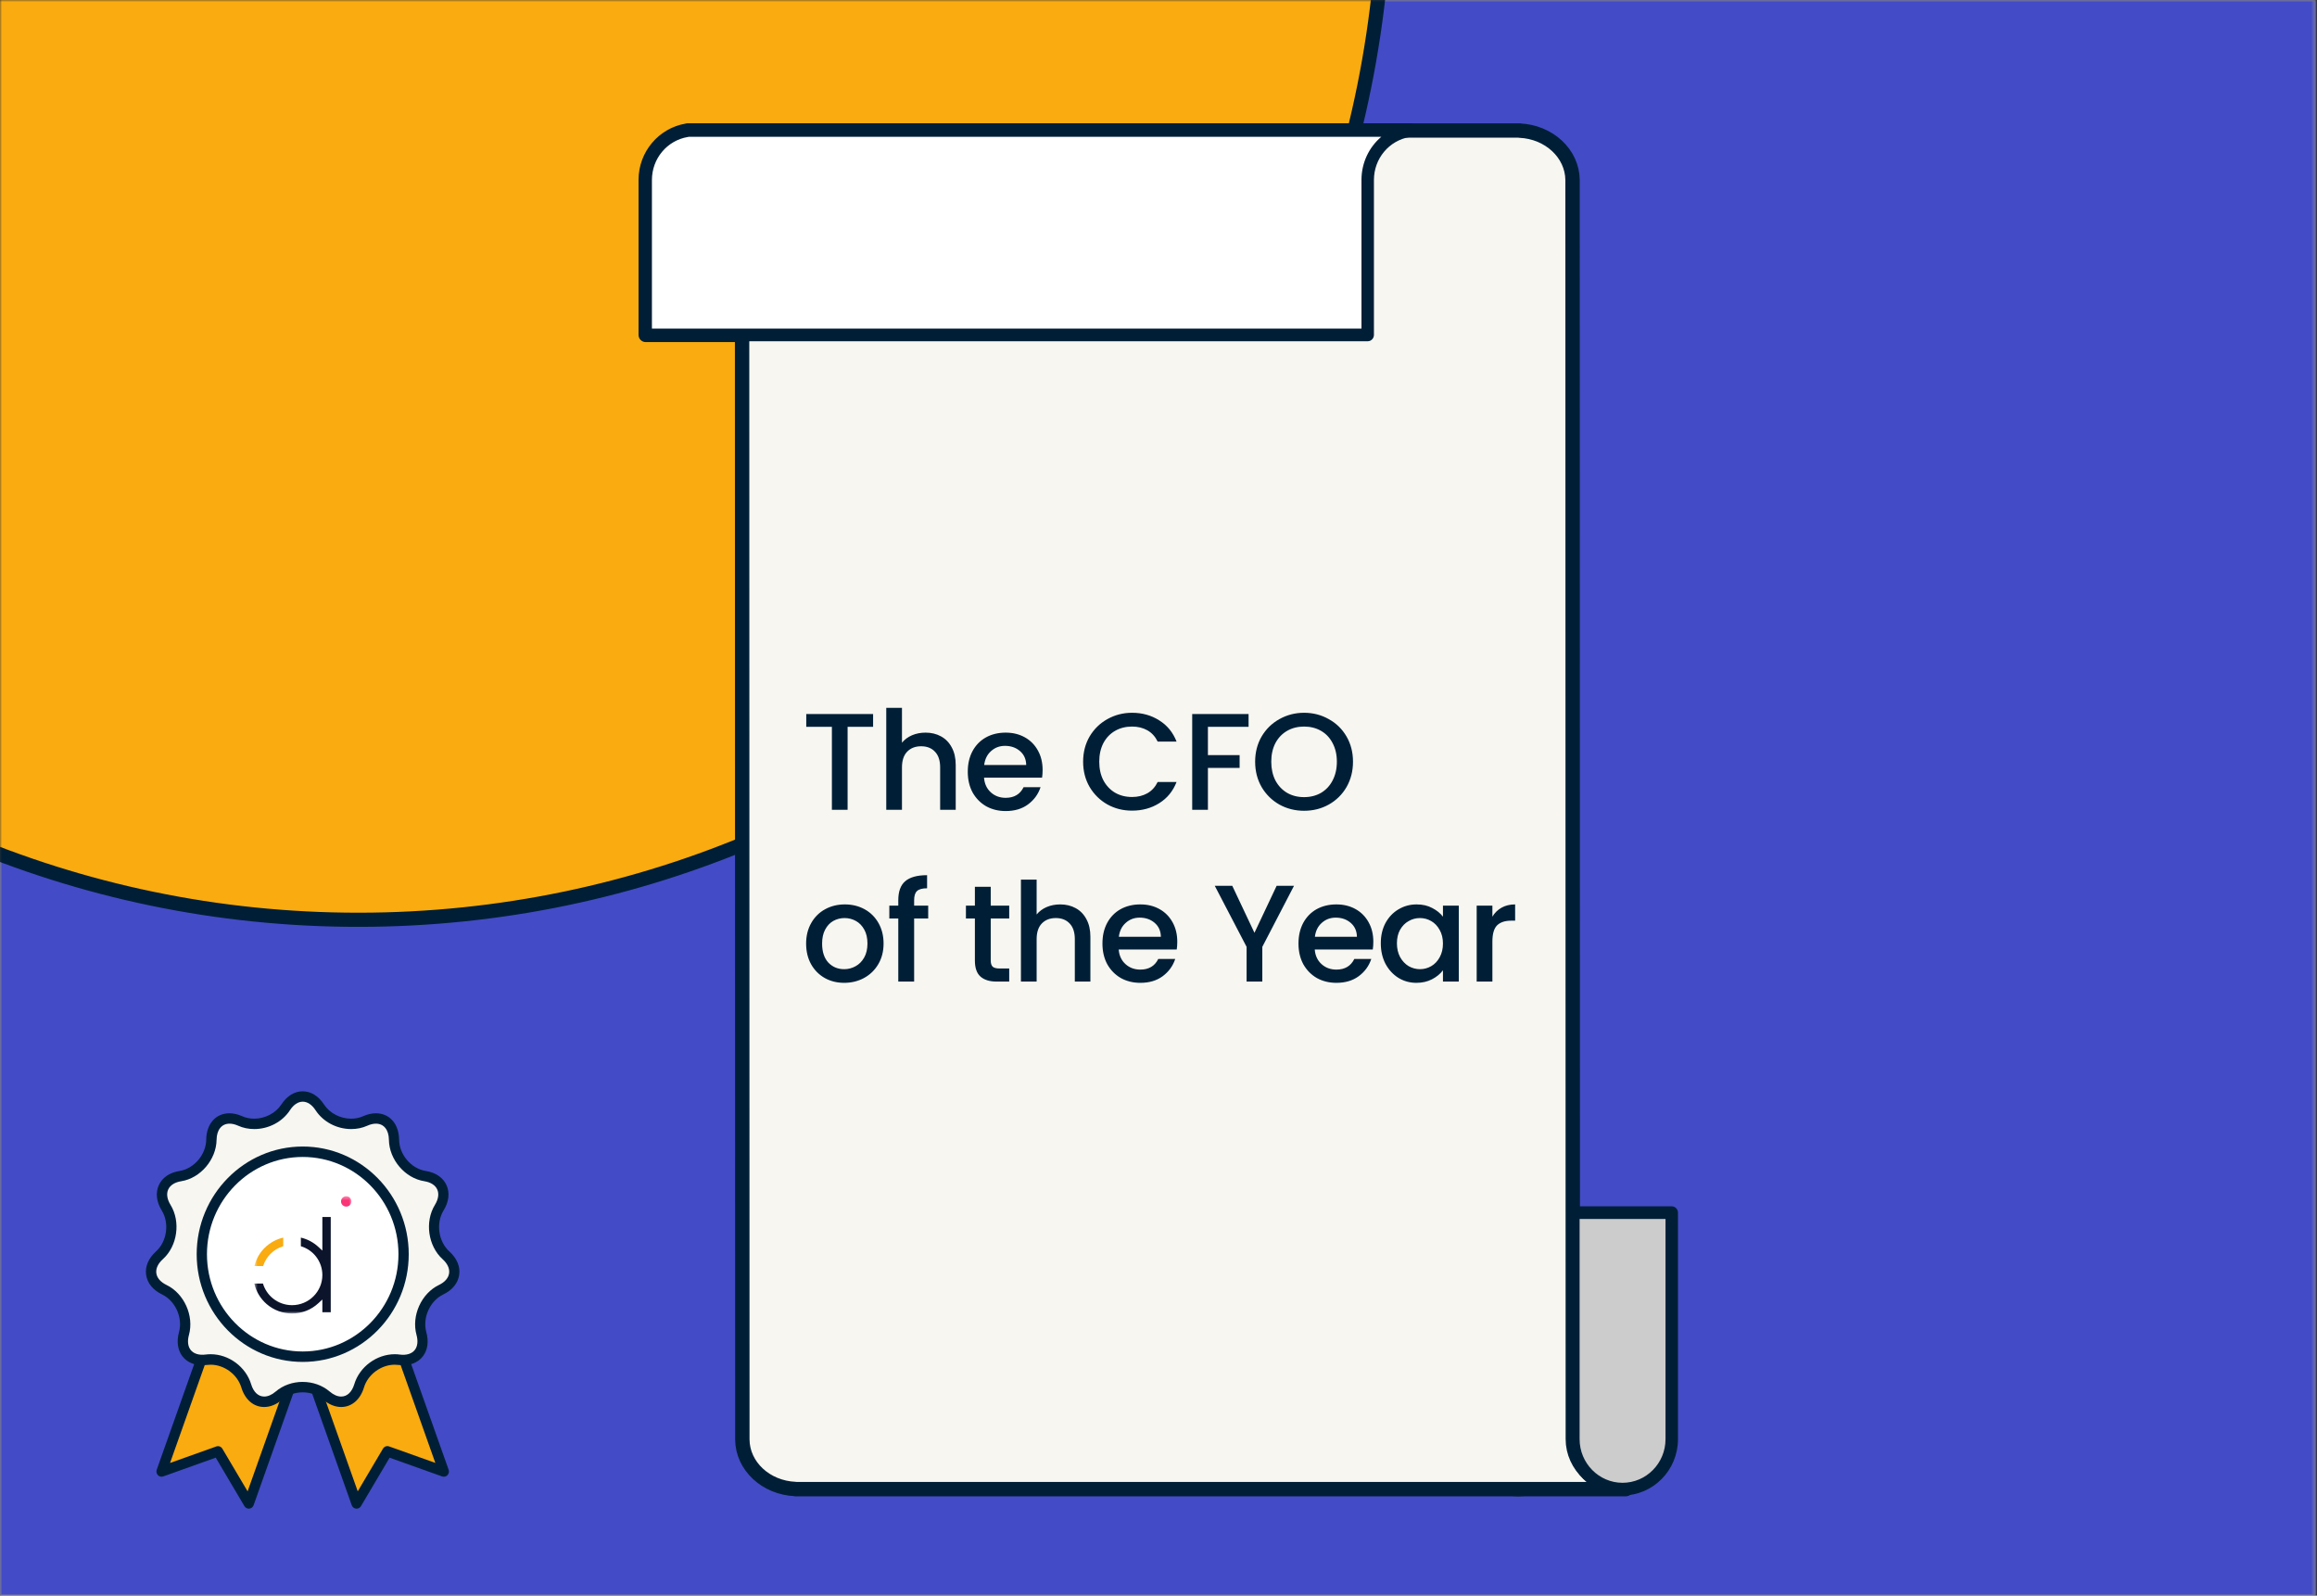
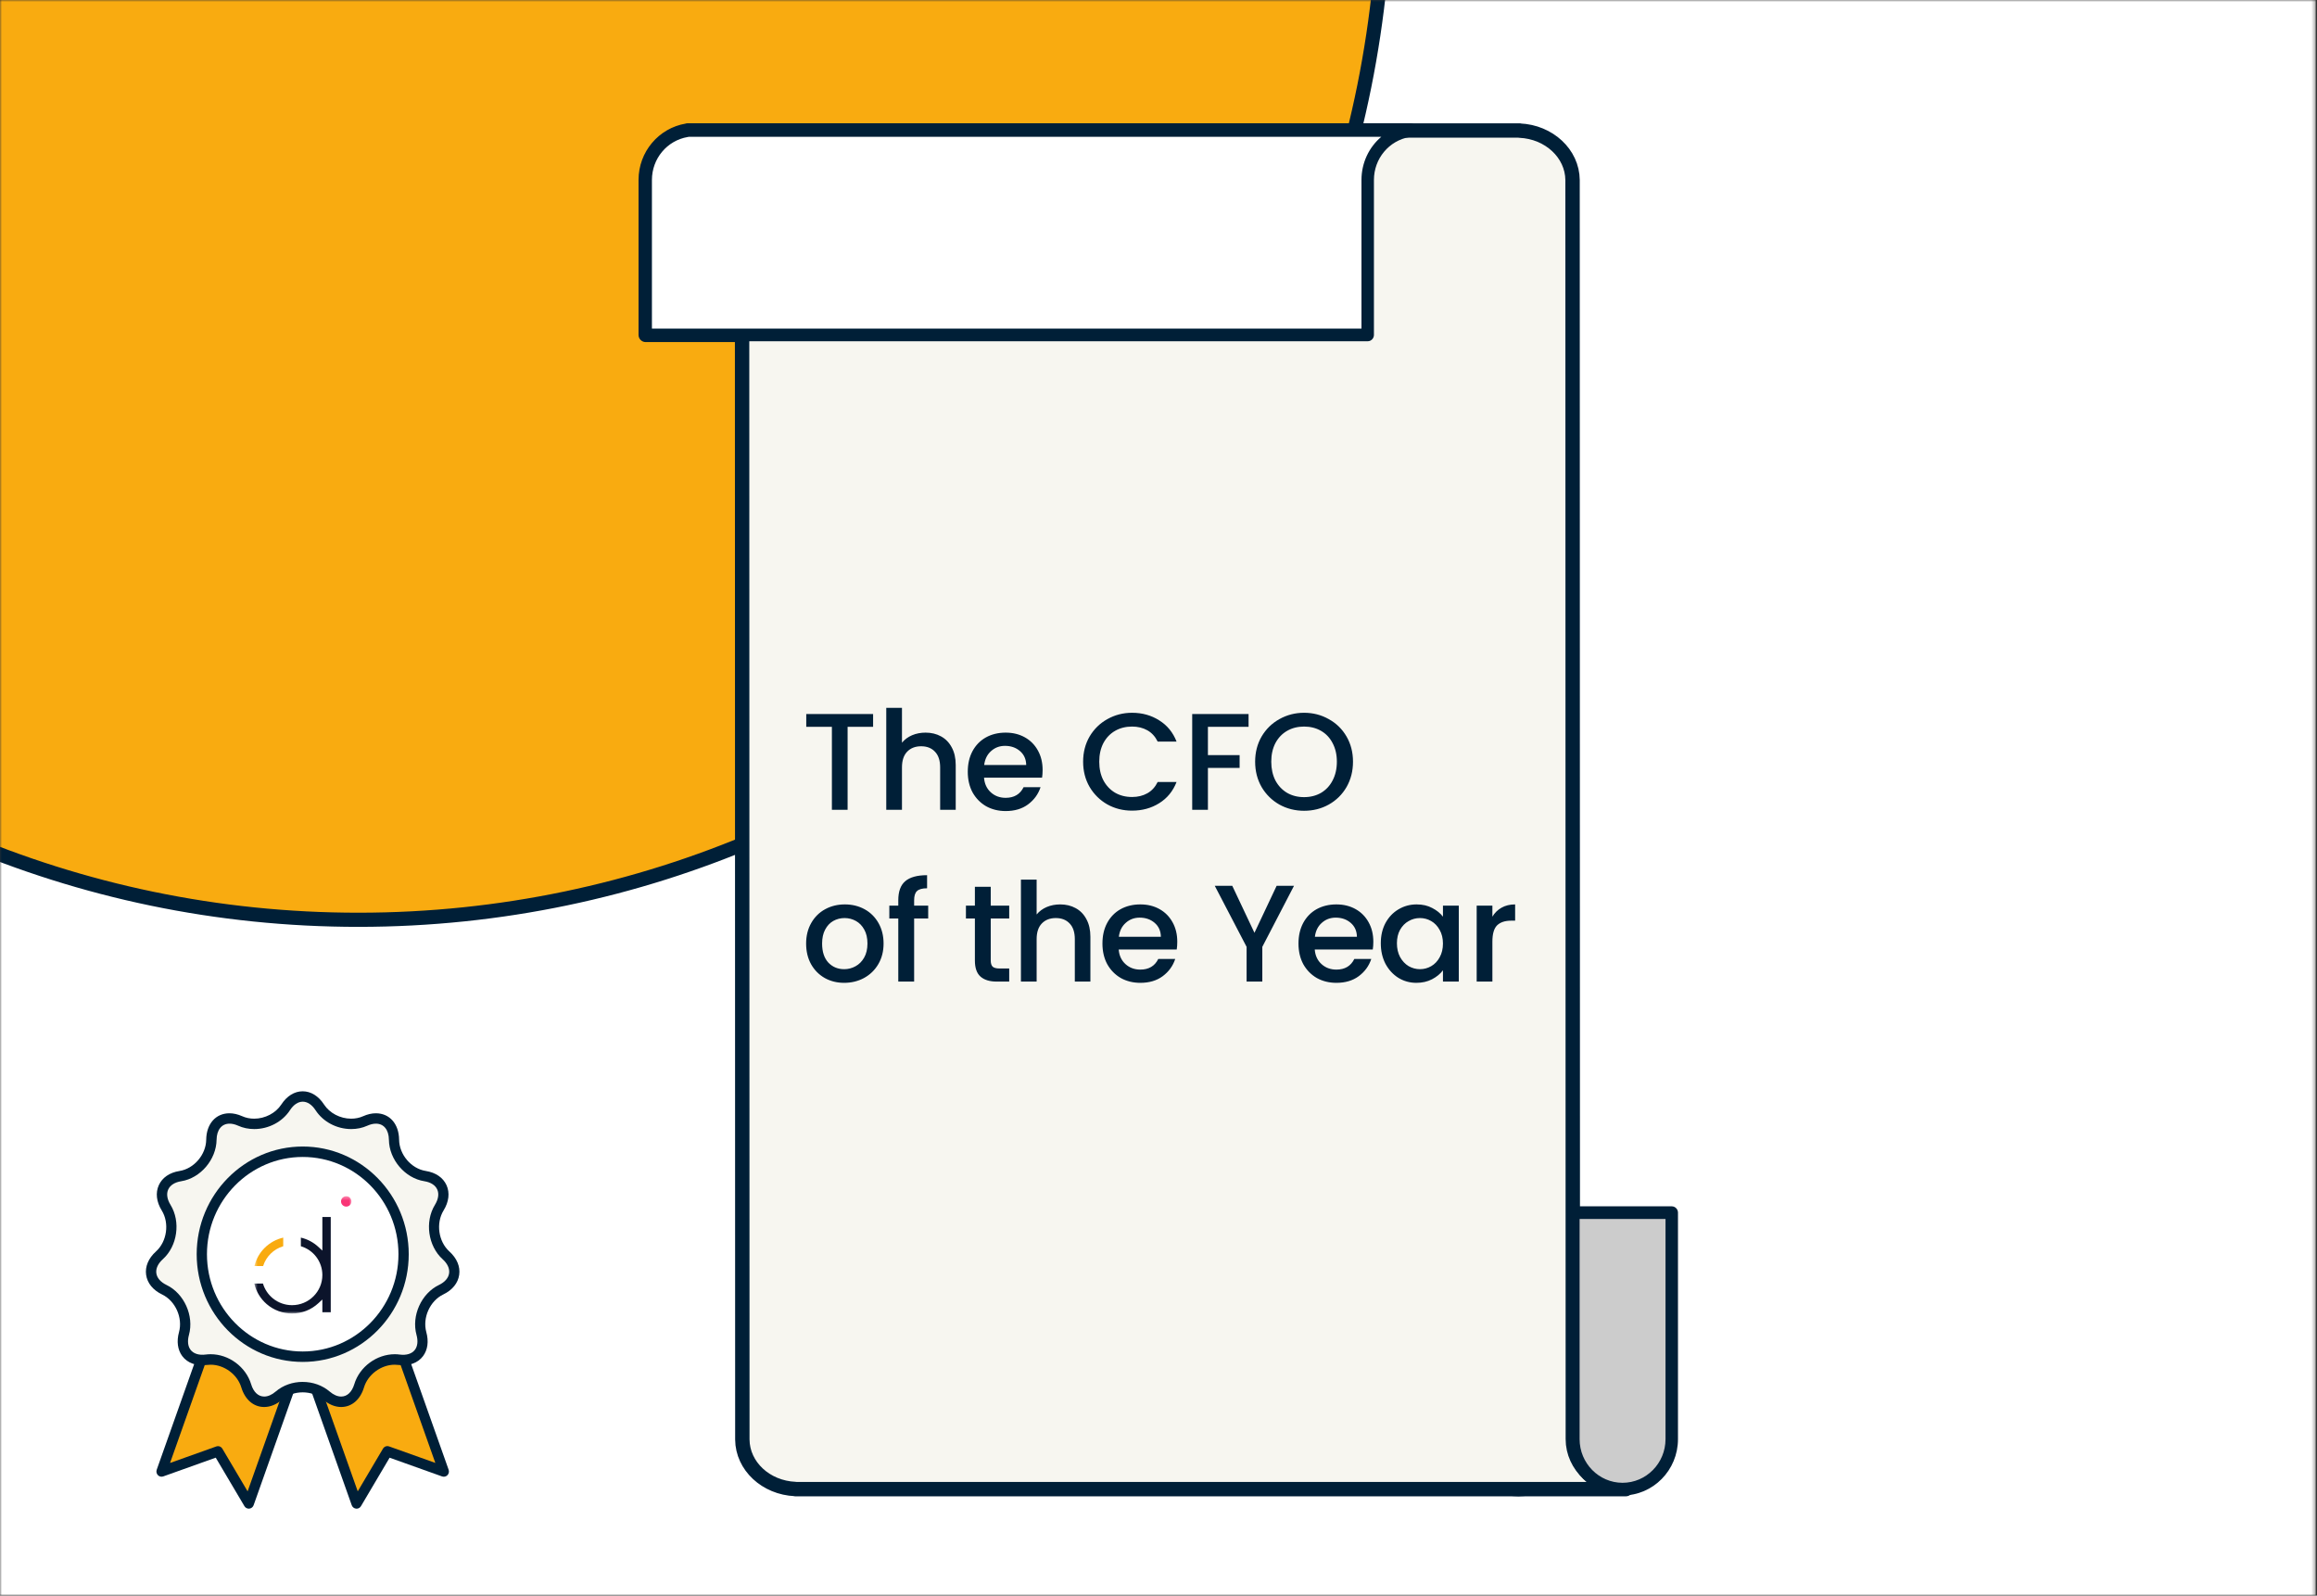
<svg xmlns="http://www.w3.org/2000/svg" width="607" height="418" viewBox="0 0 607 418" fill="none">
  <rect x="0" y="0" width="607" height="418" fill="#333333" stroke="none" />
  <g clip-path="url(#clip0_812_1774)">
    <mask id="mask0_812_1774" style="mask-type:luminance" maskUnits="userSpaceOnUse" x="0" y="0" width="607" height="418">
      <path d="M606.669 0H0V418H606.669V0Z" fill="white" />
    </mask>
    <g mask="url(#mask0_812_1774)">
      <path d="M606.669 0H0V418H606.669V0Z" fill="white" />
      <mask id="mask1_812_1774" style="mask-type:luminance" maskUnits="userSpaceOnUse" x="0" y="0" width="607" height="418">
-         <path d="M606.669 0H0V418H606.669V0Z" fill="white" />
+         <path d="M606.669 0H0H606.669V0Z" fill="white" />
      </mask>
      <g mask="url(#mask1_812_1774)">
-         <path d="M606.669 0H0V418H606.669V0Z" fill="black" fill-opacity="0.2" />
        <path d="M614.802 0H94.335V212.253H614.802V0Z" fill="#444BC6" />
        <path d="M614.802 0H-13.825V424.506H614.802V0Z" fill="#444BC6" />
      </g>
      <path d="M362.879 -32.489C362.879 -183.42 242.506 -305.704 94.017 -305.617C-54.471 -305.531 -174.844 -183.106 -174.844 -32.175C-174.844 118.757 -54.471 241.04 94.017 240.954C242.506 240.867 362.879 118.443 362.879 -32.489Z" fill="#F9AB10" stroke="#001F37" stroke-width="3.708" stroke-linejoin="round" />
      <path d="M65.179 393.852L57.103 380.21L42.323 385.491L59.806 336.17L82.663 344.538L65.179 393.852Z" fill="#F9AB10" />
      <path d="M65.179 395.218C64.708 395.218 64.271 394.972 64.029 394.556L56.518 381.863L42.766 386.775C42.275 386.946 41.73 386.823 41.367 386.447C41.004 386.071 40.883 385.518 41.058 385.019L58.542 335.705C58.663 335.363 58.911 335.083 59.234 334.933C59.557 334.776 59.927 334.762 60.263 334.885L83.12 343.253C83.819 343.513 84.182 344.292 83.927 345.002L66.443 394.316C66.268 394.815 65.824 395.164 65.306 395.211C65.259 395.211 65.219 395.211 65.172 395.211L65.179 395.218ZM57.103 378.844C57.567 378.844 58.004 379.083 58.252 379.506L64.869 390.689L80.941 345.364L60.613 337.925L44.548 383.25L56.659 378.926C56.807 378.871 56.955 378.851 57.103 378.851V378.844Z" fill="#001F37" />
      <path d="M93.417 393.852L101.493 380.21L116.28 385.49L98.797 336.169L75.934 344.538L93.417 393.852Z" fill="#F9AB10" />
      <path d="M93.417 395.218C93.376 395.218 93.329 395.218 93.282 395.218C92.764 395.163 92.321 394.815 92.146 394.323L74.656 345.009C74.407 344.298 74.763 343.52 75.463 343.26L98.326 334.892C98.662 334.769 99.032 334.789 99.355 334.94C99.677 335.097 99.926 335.37 100.047 335.712L117.531 385.026C117.706 385.525 117.585 386.078 117.221 386.454C116.858 386.829 116.307 386.952 115.823 386.782L102.071 381.87L94.567 394.562C94.325 394.979 93.881 395.225 93.417 395.225V395.218ZM77.648 345.357L93.719 390.682L100.33 379.5C100.659 378.946 101.325 378.7 101.93 378.912L114.047 383.236L97.976 337.911L77.641 345.35L77.648 345.357Z" fill="#001F37" />
      <path d="M83.779 290.1C86.247 293.905 91.579 295.49 95.688 293.652C99.797 291.808 103.172 294.014 103.226 298.578C103.28 303.134 106.918 307.403 111.356 308.1C115.781 308.804 117.455 312.513 115.075 316.373C112.701 320.246 113.488 325.834 116.843 328.86C120.199 331.886 119.621 335.917 115.566 337.864C111.504 339.811 109.198 344.948 110.408 349.34C111.625 353.726 108.996 356.807 104.551 356.212C100.099 355.618 95.426 358.671 94.101 363.03C92.783 367.388 88.937 368.536 85.507 365.591C82.085 362.647 76.53 362.647 73.094 365.591C69.671 368.536 65.825 367.388 64.5 363.03C63.182 358.671 58.515 355.618 54.064 356.212C49.612 356.807 46.983 353.726 48.2 349.34C49.404 344.948 47.097 339.811 43.042 337.864C38.981 335.917 38.409 331.886 41.765 328.86C45.127 325.834 45.914 320.246 43.533 316.373C41.153 312.513 42.82 308.804 47.259 308.1C51.69 307.403 55.328 303.134 55.388 298.578C55.442 294.014 58.811 291.815 62.92 293.652C67.028 295.49 72.354 293.905 74.836 290.1C77.31 286.295 81.318 286.295 83.793 290.1H83.779Z" fill="#F7F6F0" />
      <path d="M89.38 368.59C87.766 368.59 86.125 367.914 84.632 366.636C83.22 365.421 81.324 364.751 79.3 364.751C77.276 364.751 75.373 365.421 73.954 366.636C72.468 367.914 70.827 368.59 69.213 368.59C66.429 368.59 64.19 366.664 63.208 363.433C62.186 360.051 58.736 357.51 55.179 357.51C54.863 357.51 54.54 357.531 54.231 357.572C51.487 357.94 49.114 357.086 47.749 355.256C46.532 353.616 46.229 351.389 46.895 348.978C47.93 345.207 45.94 340.78 42.456 339.107C40.069 337.959 38.59 336.135 38.281 333.97C37.971 331.804 38.886 329.625 40.856 327.849C43.741 325.253 44.427 320.437 42.376 317.11C40.977 314.842 40.702 312.493 41.596 310.498C42.49 308.503 44.42 307.171 47.029 306.761C50.828 306.16 53.969 302.485 54.023 298.564C54.07 294.424 56.517 291.644 60.108 291.644C61.184 291.644 62.307 291.903 63.444 292.409C64.405 292.839 65.461 293.058 66.584 293.058C69.435 293.058 72.226 291.603 73.692 289.355C75.144 287.122 77.135 285.885 79.293 285.885C81.452 285.885 83.442 287.115 84.895 289.355C86.354 291.603 89.144 293.058 91.996 293.058C93.119 293.058 94.174 292.839 95.136 292.409C96.272 291.903 97.395 291.644 98.471 291.644C102.062 291.644 104.51 294.424 104.557 298.564C104.604 302.485 107.738 306.16 111.55 306.754C114.159 307.171 116.083 308.496 116.984 310.491C117.878 312.486 117.602 314.836 116.204 317.104C114.166 320.43 114.845 325.246 117.723 327.842C119.694 329.625 120.608 331.797 120.299 333.963C119.99 336.135 118.51 337.959 116.123 339.107C112.64 340.78 110.649 345.207 111.685 348.978C112.351 351.389 112.048 353.623 110.831 355.256C109.466 357.086 107.106 357.934 104.355 357.572C104.046 357.531 103.723 357.51 103.407 357.51C99.85 357.51 96.393 360.058 95.365 363.433C94.39 366.664 92.144 368.59 89.36 368.59H89.38ZM79.3 362.019C81.963 362.019 84.471 362.92 86.374 364.546C87.369 365.4 88.412 365.858 89.387 365.851C90.947 365.851 92.197 364.676 92.816 362.62C94.195 358.063 98.66 354.764 103.427 354.764C103.864 354.764 104.301 354.791 104.725 354.853C106.5 355.085 107.926 354.641 108.706 353.596C109.405 352.66 109.553 351.273 109.116 349.702C107.738 344.702 110.374 338.834 114.993 336.62C116.533 335.883 117.481 334.796 117.656 333.56C117.831 332.33 117.226 331.019 115.955 329.871C112.142 326.428 111.234 320.048 113.938 315.642C114.839 314.173 115.061 312.745 114.549 311.611C114.038 310.477 112.835 309.705 111.154 309.439C106.104 308.647 101.948 303.776 101.887 298.584C101.854 295.982 100.556 294.363 98.492 294.363C97.792 294.363 97.032 294.54 96.239 294.895C94.934 295.483 93.509 295.777 92.016 295.777C88.223 295.777 84.646 293.884 82.669 290.845C81.727 289.396 80.537 288.604 79.313 288.604C78.09 288.604 76.899 289.396 75.958 290.845C73.974 293.884 70.39 295.777 66.604 295.777C65.105 295.777 63.686 295.483 62.381 294.895C61.588 294.54 60.834 294.363 60.135 294.363C58.071 294.363 56.773 295.982 56.739 298.584C56.665 303.783 52.51 308.653 47.466 309.446C45.785 309.712 44.575 310.484 44.064 311.618C43.553 312.752 43.775 314.18 44.676 315.642C47.386 320.048 46.484 326.435 42.658 329.871C41.387 331.019 40.782 332.33 40.957 333.56C41.132 334.79 42.08 335.876 43.62 336.62C48.233 338.834 50.876 344.702 49.504 349.695C49.067 351.266 49.208 352.653 49.907 353.589C50.674 354.62 52.133 355.085 53.888 354.846C54.312 354.791 54.749 354.764 55.186 354.764C59.954 354.764 64.412 358.07 65.79 362.62C66.409 364.676 67.66 365.851 69.22 365.851C70.188 365.851 71.231 365.4 72.226 364.539C74.135 362.907 76.644 362.012 79.307 362.012L79.3 362.019Z" fill="#001F37" />
      <path d="M105.733 328.566C105.733 343.39 93.898 355.413 79.306 355.413C64.713 355.413 52.872 343.39 52.872 328.566C52.872 313.743 64.707 301.72 79.306 301.72C93.904 301.72 105.733 313.736 105.733 328.566Z" fill="white" />
      <path d="M79.306 356.779C63.988 356.779 51.527 344.121 51.527 328.566C51.527 313.012 63.988 300.353 79.306 300.353C94.624 300.353 107.078 313.012 107.078 328.566C107.078 344.121 94.618 356.779 79.306 356.779ZM79.306 303.086C65.474 303.086 54.217 314.514 54.217 328.566C54.217 342.618 65.474 354.046 79.306 354.046C93.138 354.046 104.388 342.618 104.388 328.566C104.388 314.514 93.138 303.086 79.306 303.086Z" fill="#001F37" />
      <mask id="mask2_812_1774" style="mask-type:luminance" maskUnits="userSpaceOnUse" x="66" y="313" width="27" height="32">
        <path d="M92.073 313.375H66.619V344.099H92.073V313.375Z" fill="white" />
      </mask>
      <g mask="url(#mask2_812_1774)">
        <path d="M90.707 313.375C89.953 313.375 89.34 313.984 89.34 314.733C89.34 315.482 89.953 316.091 90.707 316.091C91.46 316.091 92.073 315.482 92.073 314.733C92.073 313.984 91.46 313.375 90.707 313.375Z" fill="#F93576" />
        <path d="M74.2 326.474V324.213C70.47 325.076 67.55 327.957 66.655 331.657H68.934C69.721 329.163 71.683 327.232 74.2 326.474Z" fill="#F9AB10" />
        <path d="M84.451 318.806V327.62L83.432 326.673C82.122 325.454 80.539 324.613 78.82 324.213V326.474C82.159 327.479 84.451 330.517 84.451 334.024C84.451 338.375 80.888 341.915 76.509 341.915C74.702 341.915 72.933 341.293 71.526 340.163C70.268 339.153 69.345 337.776 68.891 336.249H66.619C67.094 338.331 68.235 340.224 69.877 341.64C71.72 343.226 74.074 344.099 76.509 344.099C79.084 344.099 81.543 343.133 83.43 341.376L84.449 340.427V343.81H86.647V318.806H84.449H84.451Z" fill="#0C142B" />
      </g>
      <path d="M384.892 317.676V377.015C384.892 384.243 390.67 390.104 397.778 390.104C404.894 390.104 410.663 384.243 410.663 377.015V317.676H384.892Z" fill="#CCCCCC" stroke="#001F37" stroke-width="3.768" stroke-linejoin="round" />
      <path d="M180.312 34.179C180.181 34.195 180.05 34.22 179.928 34.237C173.824 35.273 169.165 40.645 169.165 47.136V87.731H358.314V47.136C358.314 40.645 362.981 35.273 369.077 34.237C369.208 34.212 369.33 34.195 369.461 34.179H180.312Z" fill="white" stroke="#001F37" stroke-width="3.768" stroke-linejoin="round" />
      <path d="M425.906 390.071C418.195 389.731 412.047 384.019 412.047 377.014L411.973 47.169C411.908 40.214 405.797 34.56 398.114 34.22L398.096 34.187H180.515V34.22C188.244 34.56 194.402 40.272 194.402 47.277V55.65L194.476 377.122C194.54 384.077 200.652 389.739 208.335 390.071L208.353 390.104H425.934L425.906 390.071Z" fill="#F7F6F0" stroke="#001F37" stroke-width="3.768" stroke-linejoin="round" />
      <path d="M412.188 317.675V377.014C412.188 384.243 417.965 390.104 425.073 390.104C432.189 390.104 437.958 384.243 437.958 377.014V317.675H412.188Z" fill="#CCCCCC" />
      <path d="M425.073 391.762C417.068 391.762 410.556 385.147 410.556 377.014V317.675C410.556 316.763 411.291 316.017 412.188 316.017H437.959C438.856 316.017 439.591 316.763 439.591 317.675V377.014C439.591 385.147 433.079 391.762 425.073 391.762ZM413.82 319.333V377.014C413.82 383.314 418.872 388.446 425.073 388.446C431.275 388.446 436.327 383.314 436.327 377.014V319.333H413.82Z" fill="#001F37" />
      <path d="M180.313 34.178C180.182 34.195 180.052 34.22 179.929 34.236C173.825 35.273 169.166 40.644 169.166 47.135V87.731H358.315V47.135C358.315 40.644 362.983 35.273 369.078 34.236C369.209 34.211 369.331 34.195 369.462 34.178H180.313Z" fill="white" />
      <path d="M358.306 89.398H169.157C168.26 89.398 167.525 88.652 167.525 87.74V47.144C167.525 39.907 172.626 33.797 179.652 32.612C179.79 32.587 179.937 32.562 180.076 32.546C180.149 32.538 180.231 32.529 180.304 32.529H369.453C370.31 32.529 371.02 33.201 371.085 34.071C371.143 34.941 370.531 35.704 369.682 35.828L369.323 35.887C363.896 36.807 359.938 41.54 359.938 47.144V87.74C359.938 88.652 359.204 89.398 358.306 89.398ZM170.789 86.082H356.674V47.144C356.674 42.635 358.657 38.556 361.856 35.845H180.427C180.345 35.862 180.264 35.87 180.19 35.887C174.747 36.807 170.789 41.549 170.789 47.153V86.09V86.082Z" fill="#001F37" />
      <path d="M228.733 187.051V190.409H222.053V212.146H217.937V190.409H211.221V187.051H228.733ZM242.47 191.926C243.987 191.926 245.335 192.251 246.514 192.901C247.718 193.551 248.656 194.513 249.33 195.789C250.028 197.065 250.377 198.606 250.377 200.411V212.146H246.297V201.025C246.297 199.243 245.852 197.883 244.961 196.945C244.071 195.982 242.855 195.5 241.315 195.5C239.774 195.5 238.547 195.982 237.632 196.945C236.741 197.883 236.296 199.243 236.296 201.025V212.146H232.18V185.427H236.296V194.562C236.994 193.719 237.873 193.069 238.932 192.612C240.015 192.155 241.194 191.926 242.47 191.926ZM273.14 201.711C273.14 202.457 273.092 203.131 272.995 203.733H257.794C257.915 205.321 258.504 206.597 259.564 207.56C260.623 208.523 261.923 209.004 263.463 209.004C265.678 209.004 267.242 208.078 268.157 206.224H272.598C271.996 208.054 270.901 209.558 269.312 210.737C267.748 211.893 265.798 212.471 263.463 212.471C261.561 212.471 259.852 212.049 258.336 211.207C256.844 210.34 255.664 209.137 254.797 207.596C253.955 206.032 253.534 204.226 253.534 202.18C253.534 200.134 253.943 198.341 254.761 196.8C255.604 195.236 256.771 194.032 258.264 193.19C259.78 192.347 261.513 191.926 263.463 191.926C265.341 191.926 267.014 192.335 268.482 193.153C269.95 193.972 271.094 195.127 271.912 196.62C272.731 198.088 273.14 199.785 273.14 201.711ZM268.843 200.411C268.819 198.894 268.277 197.679 267.218 196.764C266.159 195.849 264.847 195.392 263.283 195.392C261.862 195.392 260.647 195.849 259.636 196.764C258.625 197.655 258.023 198.87 257.83 200.411H268.843ZM283.753 199.544C283.753 197.089 284.319 194.887 285.45 192.937C286.606 190.987 288.158 189.471 290.108 188.387C292.082 187.28 294.236 186.726 296.571 186.726C299.243 186.726 301.614 187.388 303.684 188.712C305.779 190.012 307.295 191.866 308.234 194.273H303.287C302.637 192.949 301.735 191.962 300.579 191.312C299.424 190.662 298.088 190.337 296.571 190.337C294.91 190.337 293.43 190.71 292.13 191.456C290.83 192.203 289.807 193.274 289.061 194.67C288.339 196.066 287.978 197.691 287.978 199.544C287.978 201.398 288.339 203.023 289.061 204.419C289.807 205.815 290.83 206.898 292.13 207.668C293.43 208.415 294.91 208.788 296.571 208.788C298.088 208.788 299.424 208.463 300.579 207.813C301.735 207.163 302.637 206.176 303.287 204.852H308.234C307.295 207.259 305.779 209.113 303.684 210.413C301.614 211.712 299.243 212.362 296.571 212.362C294.212 212.362 292.058 211.821 290.108 210.737C288.158 209.63 286.606 208.102 285.45 206.152C284.319 204.202 283.753 202 283.753 199.544ZM327.097 187.051V190.409H316.446V197.811H324.75V201.169H316.446V212.146H312.33V187.051H327.097ZM341.636 212.398C339.301 212.398 337.146 211.857 335.173 210.774C333.223 209.666 331.67 208.138 330.515 206.188C329.383 204.214 328.818 202 328.818 199.544C328.818 197.089 329.383 194.887 330.515 192.937C331.67 190.987 333.223 189.471 335.173 188.387C337.146 187.28 339.301 186.726 341.636 186.726C343.995 186.726 346.149 187.28 348.099 188.387C350.073 189.471 351.625 190.987 352.757 192.937C353.888 194.887 354.454 197.089 354.454 199.544C354.454 202 353.888 204.214 352.757 206.188C351.625 208.138 350.073 209.666 348.099 210.774C346.149 211.857 343.995 212.398 341.636 212.398ZM341.636 208.824C343.297 208.824 344.777 208.451 346.077 207.704C347.377 206.934 348.388 205.851 349.11 204.455C349.856 203.035 350.229 201.398 350.229 199.544C350.229 197.691 349.856 196.066 349.11 194.67C348.388 193.274 347.377 192.203 346.077 191.456C344.777 190.71 343.297 190.337 341.636 190.337C339.975 190.337 338.494 190.71 337.195 191.456C335.895 192.203 334.872 193.274 334.125 194.67C333.403 196.066 333.042 197.691 333.042 199.544C333.042 201.398 333.403 203.035 334.125 204.455C334.872 205.851 335.895 206.934 337.195 207.704C338.494 208.451 339.975 208.824 341.636 208.824ZM221.151 257.471C219.273 257.471 217.576 257.049 216.06 256.207C214.543 255.34 213.352 254.137 212.485 252.596C211.619 251.032 211.185 249.226 211.185 247.18C211.185 245.158 211.631 243.365 212.521 241.8C213.412 240.236 214.627 239.032 216.168 238.19C217.709 237.347 219.43 236.926 221.331 236.926C223.233 236.926 224.954 237.347 226.495 238.19C228.035 239.032 229.251 240.236 230.141 241.8C231.032 243.365 231.477 245.158 231.477 247.18C231.477 249.202 231.02 250.995 230.105 252.56C229.191 254.125 227.939 255.34 226.35 256.207C224.786 257.049 223.052 257.471 221.151 257.471ZM221.151 253.896C222.21 253.896 223.197 253.643 224.112 253.138C225.05 252.632 225.809 251.874 226.386 250.863C226.964 249.852 227.253 248.624 227.253 247.18C227.253 245.736 226.976 244.52 226.422 243.533C225.869 242.522 225.135 241.764 224.22 241.259C223.305 240.753 222.318 240.5 221.259 240.5C220.2 240.5 219.213 240.753 218.298 241.259C217.408 241.764 216.698 242.522 216.168 243.533C215.638 244.52 215.374 245.736 215.374 247.18C215.374 249.322 215.915 250.983 216.998 252.163C218.106 253.318 219.49 253.896 221.151 253.896ZM243.165 240.609H239.482V257.146H235.33V240.609H232.983V237.251H235.33V235.843C235.33 233.556 235.931 231.895 237.135 230.86C238.363 229.801 240.276 229.271 242.876 229.271V232.701C241.624 232.701 240.746 232.942 240.24 233.423C239.735 233.881 239.482 234.687 239.482 235.843V237.251H243.165V240.609ZM259.55 240.609V251.621C259.55 252.368 259.719 252.909 260.056 253.246C260.417 253.559 261.018 253.715 261.861 253.715H264.388V257.146H261.139C259.285 257.146 257.865 256.712 256.878 255.846C255.891 254.979 255.398 253.571 255.398 251.621V240.609H253.051V237.251H255.398V232.304H259.55V237.251H264.388V240.609H259.55ZM277.75 236.926C279.267 236.926 280.615 237.251 281.794 237.901C282.998 238.551 283.937 239.513 284.611 240.789C285.309 242.065 285.658 243.606 285.658 245.411V257.146H281.578V246.025C281.578 244.243 281.132 242.883 280.242 241.945C279.351 240.982 278.136 240.5 276.595 240.5C275.054 240.5 273.827 240.982 272.912 241.945C272.021 242.883 271.576 244.243 271.576 246.025V257.146H267.46V230.427H271.576V239.562C272.274 238.719 273.153 238.069 274.212 237.612C275.295 237.155 276.475 236.926 277.75 236.926ZM308.42 246.711C308.42 247.457 308.372 248.131 308.276 248.733H293.075C293.195 250.321 293.785 251.597 294.844 252.56C295.903 253.523 297.203 254.004 298.743 254.004C300.958 254.004 302.523 253.078 303.437 251.224H307.878C307.277 253.054 306.181 254.558 304.593 255.737C303.028 256.893 301.078 257.471 298.743 257.471C296.842 257.471 295.133 257.049 293.616 256.207C292.124 255.34 290.944 254.137 290.078 252.596C289.235 251.032 288.814 249.226 288.814 247.18C288.814 245.134 289.223 243.341 290.042 241.8C290.884 240.236 292.052 239.032 293.544 238.19C295.06 237.347 296.794 236.926 298.743 236.926C300.621 236.926 302.294 237.335 303.762 238.153C305.231 238.972 306.374 240.127 307.192 241.62C308.011 243.088 308.42 244.785 308.42 246.711ZM304.123 245.411C304.099 243.894 303.558 242.679 302.498 241.764C301.439 240.849 300.127 240.392 298.563 240.392C297.143 240.392 295.927 240.849 294.916 241.764C293.905 242.655 293.303 243.87 293.111 245.411H304.123ZM339.001 232.051L330.696 248.047V257.146H326.58V248.047L318.239 232.051H322.825L328.638 244.364L334.451 232.051H339.001ZM359.779 246.711C359.779 247.457 359.731 248.131 359.635 248.733H344.434C344.554 250.321 345.144 251.597 346.203 252.56C347.262 253.523 348.562 254.004 350.102 254.004C352.317 254.004 353.882 253.078 354.796 251.224H359.237C358.636 253.054 357.54 254.558 355.952 255.737C354.387 256.893 352.437 257.471 350.102 257.471C348.201 257.471 346.492 257.049 344.975 256.207C343.483 255.34 342.303 254.137 341.437 252.596C340.594 251.032 340.173 249.226 340.173 247.18C340.173 245.134 340.582 243.341 341.401 241.8C342.243 240.236 343.411 239.032 344.903 238.19C346.42 237.347 348.153 236.926 350.102 236.926C351.98 236.926 353.653 237.335 355.121 238.153C356.59 238.972 357.733 240.127 358.551 241.62C359.37 243.088 359.779 244.785 359.779 246.711ZM355.482 245.411C355.458 243.894 354.917 242.679 353.858 241.764C352.798 240.849 351.487 240.392 349.922 240.392C348.502 240.392 347.286 240.849 346.275 241.764C345.264 242.655 344.662 243.87 344.47 245.411H355.482ZM361.736 247.108C361.736 245.11 362.145 243.341 362.963 241.8C363.806 240.26 364.937 239.068 366.357 238.226C367.802 237.359 369.39 236.926 371.123 236.926C372.688 236.926 374.048 237.239 375.203 237.865C376.383 238.466 377.322 239.225 378.02 240.139V237.251H382.172V257.146H378.02V254.185C377.322 255.124 376.371 255.906 375.167 256.532C373.964 257.158 372.592 257.471 371.051 257.471C369.342 257.471 367.777 257.037 366.357 256.171C364.937 255.28 363.806 254.052 362.963 252.488C362.145 250.899 361.736 249.106 361.736 247.108ZM378.02 247.18C378.02 245.808 377.731 244.617 377.153 243.606C376.6 242.595 375.865 241.824 374.951 241.295C374.036 240.765 373.049 240.5 371.99 240.5C370.931 240.5 369.944 240.765 369.029 241.295C368.114 241.8 367.368 242.558 366.791 243.569C366.237 244.556 365.96 245.736 365.96 247.108C365.96 248.48 366.237 249.684 366.791 250.719C367.368 251.754 368.114 252.548 369.029 253.102C369.968 253.631 370.955 253.896 371.99 253.896C373.049 253.896 374.036 253.631 374.951 253.102C375.865 252.572 376.6 251.802 377.153 250.791C377.731 249.756 378.02 248.552 378.02 247.18ZM390.972 240.139C391.574 239.128 392.369 238.346 393.356 237.792C394.367 237.215 395.558 236.926 396.93 236.926V241.186H395.883C394.27 241.186 393.043 241.596 392.2 242.414C391.382 243.232 390.972 244.653 390.972 246.675V257.146H386.856V237.251H390.972V240.139Z" fill="#001F37" />
    </g>
  </g>
  <defs>
    <clipPath id="clip0_812_1774">
      <rect width="607" height="418" fill="white" />
    </clipPath>
  </defs>
</svg>